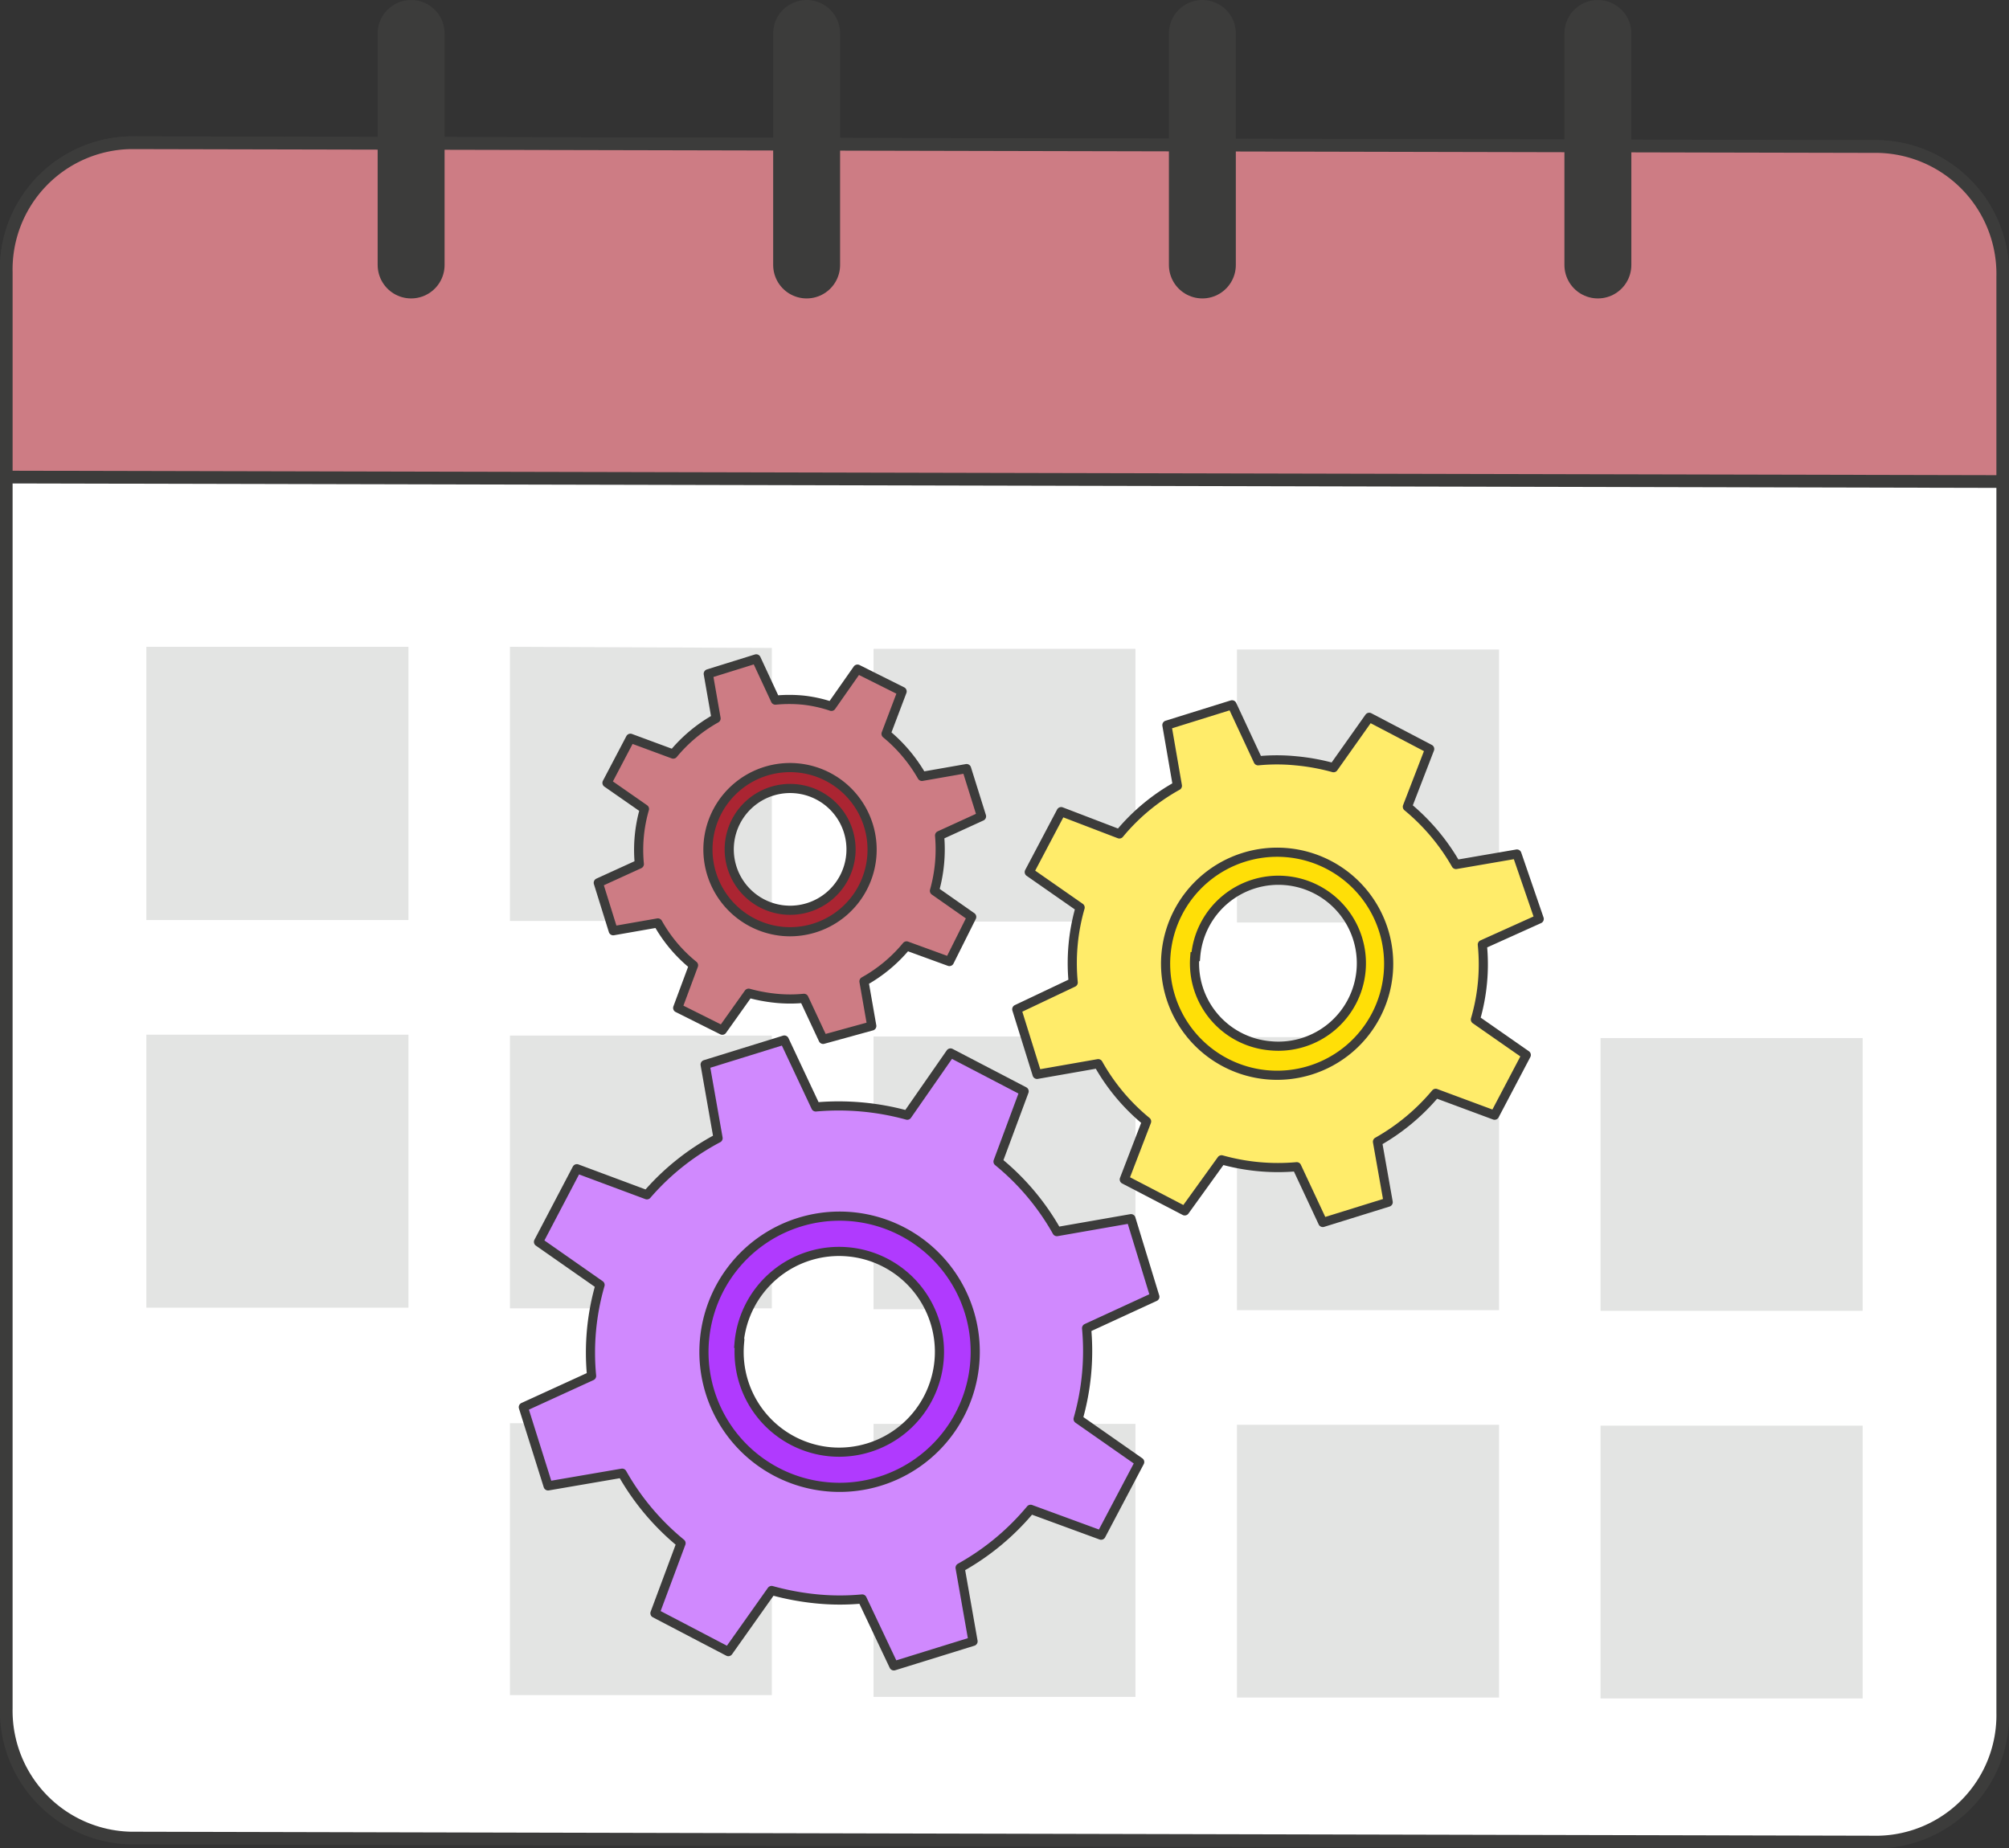
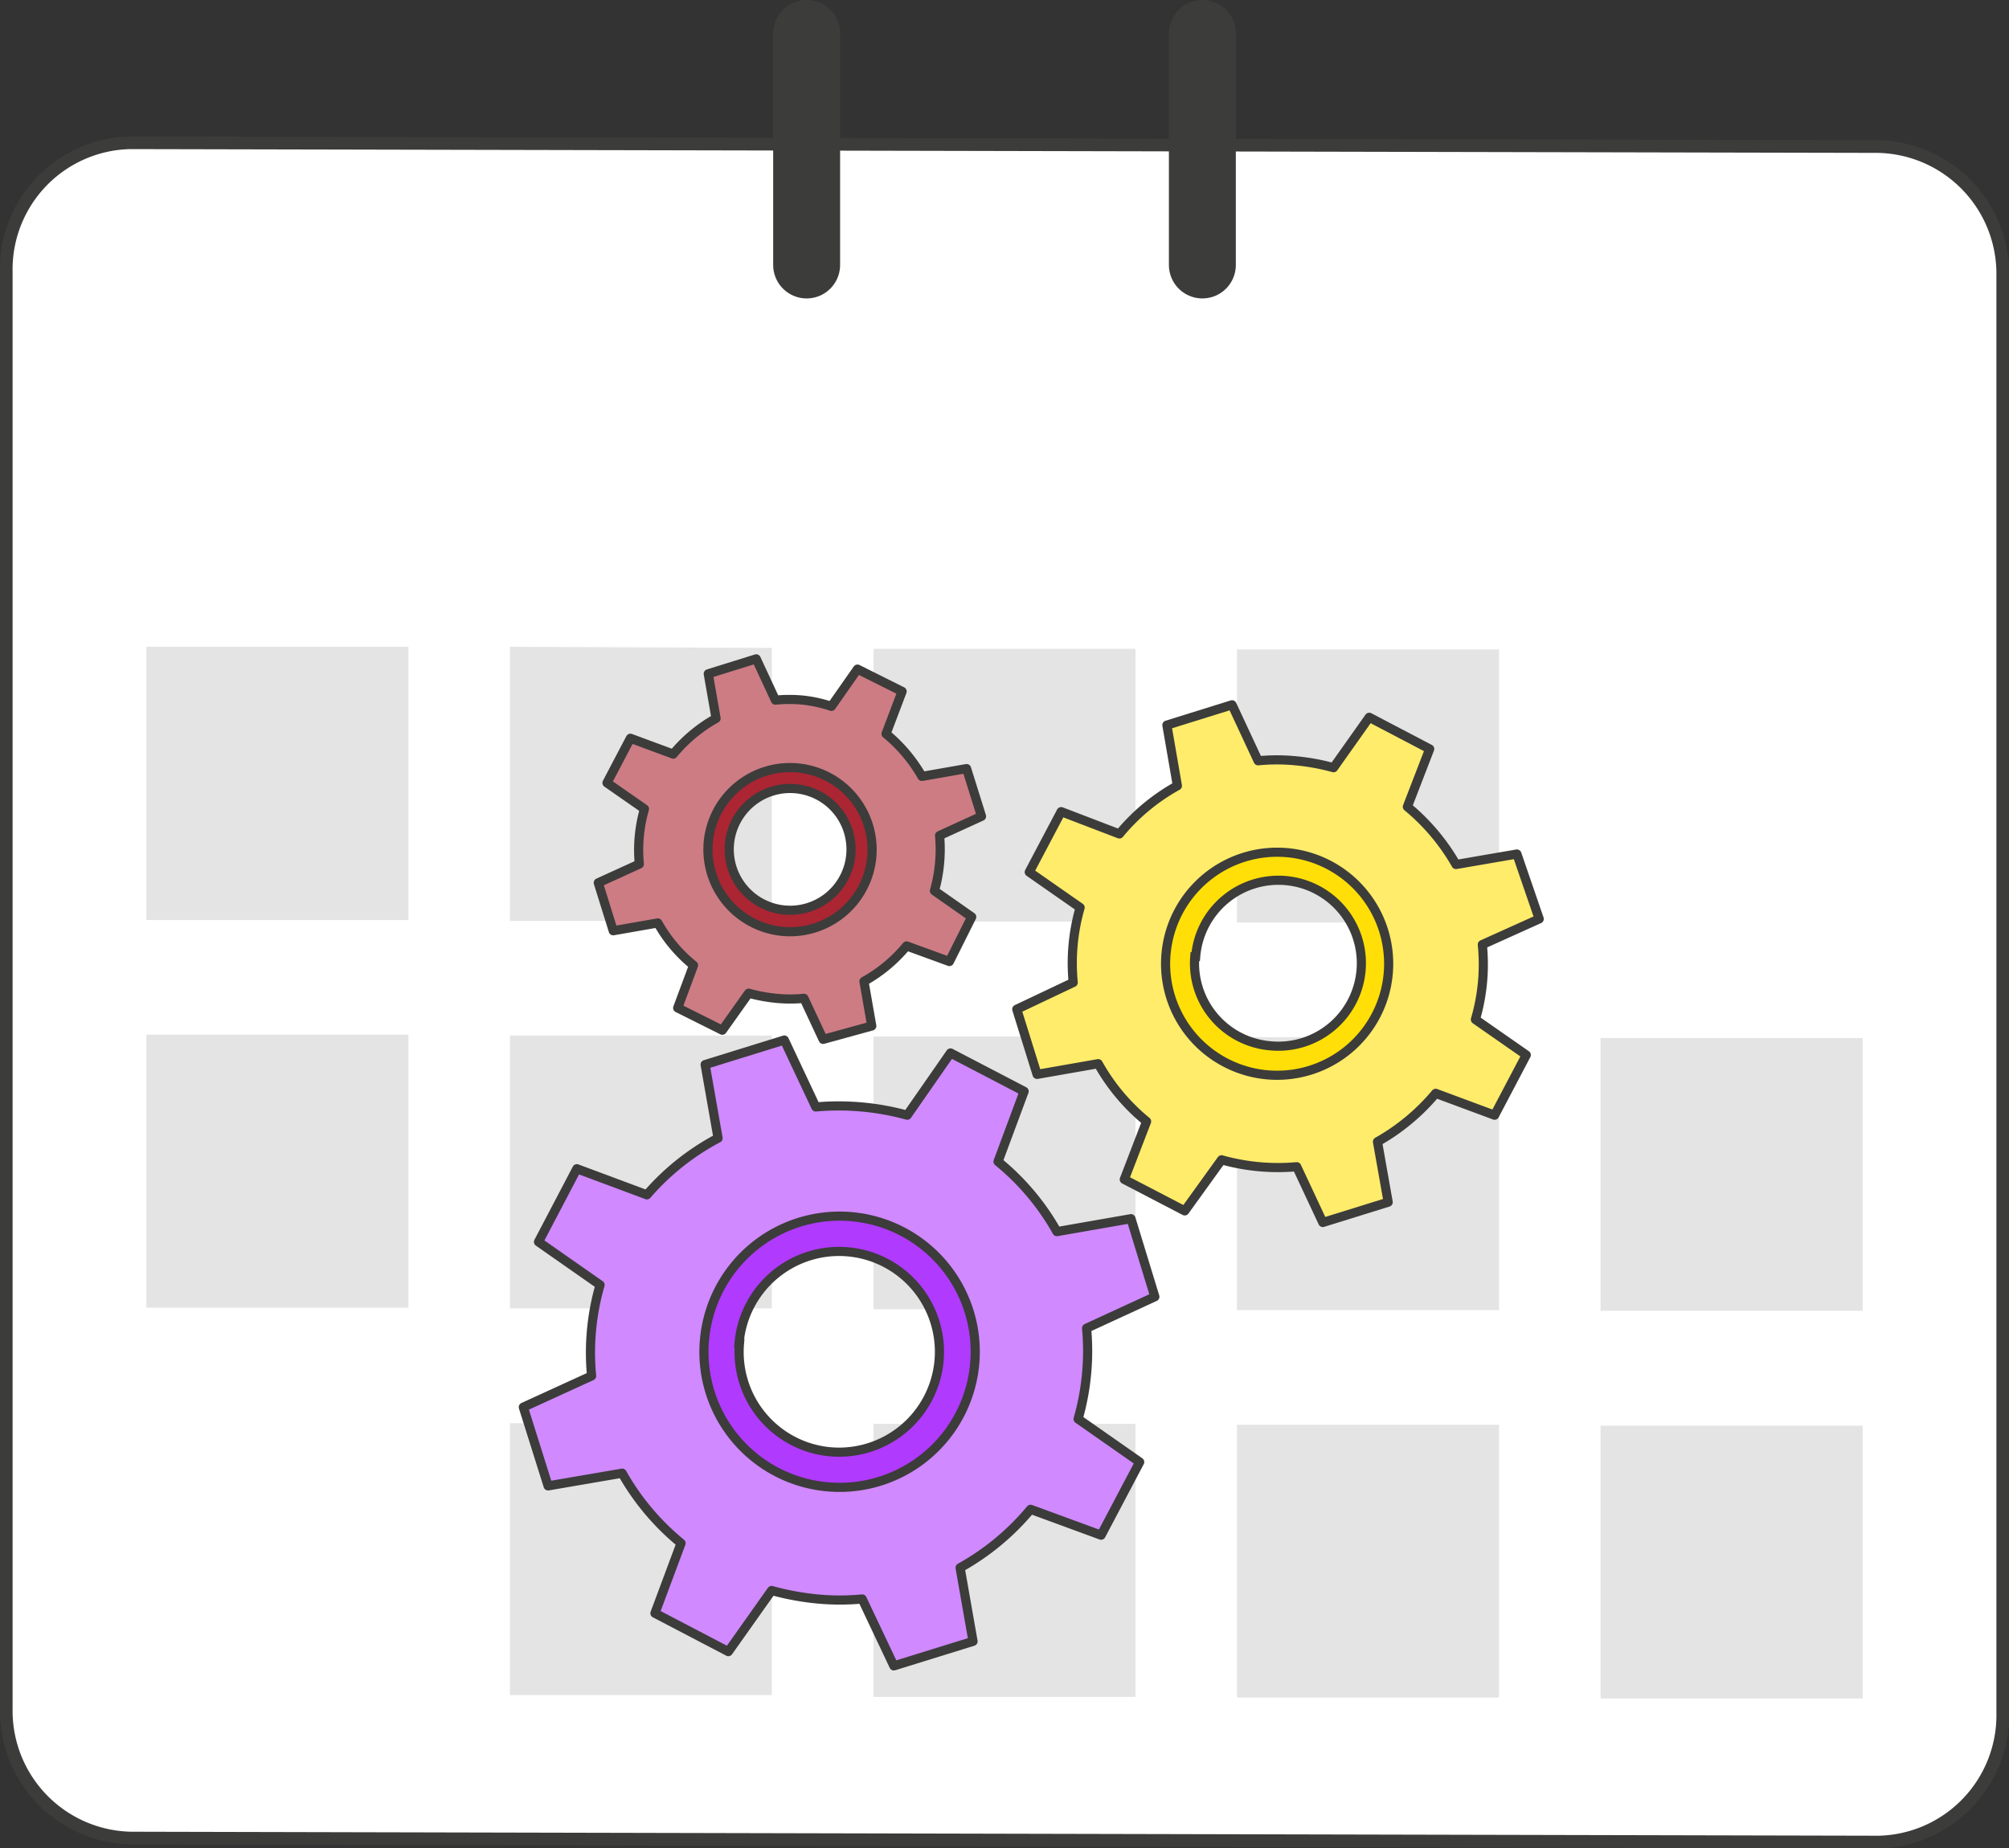
<svg xmlns="http://www.w3.org/2000/svg" viewBox="0 0 90.06 82.87">
  <rect x="0" y="0" width="90.06" height="82.87" fill="#333333" stroke="none" />
  <defs>
    <style>.cls-1{fill:#fff;}.cls-1,.cls-10,.cls-3,.cls-4,.cls-5,.cls-6,.cls-7,.cls-8,.cls-9{stroke:#3c3c3b;}.cls-1,.cls-3,.cls-4,.cls-5,.cls-7,.cls-9{stroke-miterlimit:10;}.cls-1,.cls-3{stroke-width:0.57px;}.cls-2{fill:#e3e4e3;}.cls-3,.cls-6{fill:#cd7c84;}.cls-4{fill:none;stroke-linecap:round;stroke-width:3px;}.cls-5{fill:#ab2532;}.cls-10,.cls-5,.cls-6,.cls-7,.cls-8,.cls-9{stroke-width:0.41px;}.cls-10,.cls-6,.cls-8{stroke-linejoin:round;}.cls-7{fill:#b03afe;}.cls-8{fill:#d089fe;}.cls-9{fill:#ffdf07;}.cls-10{fill:#ffec6a;}</style>
  </defs>
  <g id="Layer_2" data-name="Layer 2">
    <g id="Layer_1-2" data-name="Layer 1">
      <path class="cls-1" d="M.28,76.59V12.2A5.68,5.68,0,0,1,5.85,6.4l78.36.17a5.71,5.71,0,0,1,5.57,5.83V76.78a5.69,5.69,0,0,1-5.57,5.81L5.85,82.41A5.71,5.71,0,0,1,.28,76.59Z" />
      <path class="cls-2" d="M55.45,41.36l11.75,0V29.12l-11.75,0Z" />
      <path class="cls-2" d="M39.16,41.32l11.74,0V29.09l-11.74,0Z" />
      <path class="cls-2" d="M22.86,41.29l11.74,0V29.05L22.86,29Z" />
      <path class="cls-2" d="M6.56,41.25l11.75,0V29L6.56,29Z" />
      <path class="cls-2" d="M71.75,58.77l11.75,0V46.54l-11.75,0Z" />
      <path class="cls-2" d="M55.45,58.74l11.75,0V46.5l-11.75,0Z" />
      <path class="cls-2" d="M39.16,58.7l11.74,0V46.47l-11.74,0Z" />
      <path class="cls-2" d="M22.86,58.66l11.74,0V46.43l-11.74,0Z" />
      <path class="cls-2" d="M6.56,58.63l11.75,0V46.39l-11.75,0Z" />
      <path class="cls-2" d="M71.75,76.15l11.75,0V63.92l-11.75,0Z" />
      <path class="cls-2" d="M55.45,76.11l11.75,0V63.88l-11.75,0Z" />
      <path class="cls-2" d="M39.16,76.08l11.74,0V63.84l-11.74,0Z" />
      <path class="cls-2" d="M22.86,76l11.74,0V63.81l-11.74,0Z" />
-       <path class="cls-3" d="M.28,12.2v9.19l89.5.2V12.4a5.71,5.71,0,0,0-5.57-5.83L5.85,6.4A5.68,5.68,0,0,0,.28,12.2Z" />
-       <line class="cls-4" x1="18.43" y1="1.5" x2="18.43" y2="11.88" />
      <line class="cls-4" x1="36.16" y1="1.5" x2="36.16" y2="11.88" />
      <line class="cls-4" x1="53.9" y1="1.5" x2="53.9" y2="11.88" />
-       <line class="cls-4" x1="71.63" y1="1.5" x2="71.63" y2="11.88" />
      <path class="cls-5" d="M29.05,39.2l.5,1.59L31,40.53a4.91,4.91,0,0,0,1.19,1.41l-.53,1.41,1.48.78.88-1.24a4.14,4.14,0,0,0,.92.17,4.71,4.71,0,0,0,.92,0l.63,1.37,1.6-.5-.26-1.48a5.08,5.08,0,0,0,1.42-1.18l1.42.52.78-1.47-1.24-.87a4.86,4.86,0,0,0,.17-1.83L41.79,37l-.5-1.59-1.49.26a4.88,4.88,0,0,0-1.18-1.41l.52-1.42-1.48-.77-.87,1.23a4.87,4.87,0,0,0-1.85-.16l-.63-1.37-1.6.49L33,33.74a4.92,4.92,0,0,0-1.42,1.18l-1.42-.53-.78,1.48,1.24.86a4.93,4.93,0,0,0-.16,1.84Zm3.65-1.35a2.73,2.73,0,1,1,2.47,2.95A2.73,2.73,0,0,1,32.7,37.85Z" />
      <path class="cls-6" d="M26.82,39.58l.67,2.15,2-.35a6.53,6.53,0,0,0,1.6,1.9l-.71,1.91,2,1,1.18-1.66a7.33,7.33,0,0,0,1.24.23,6.42,6.42,0,0,0,1.24,0l.86,1.84L39.08,46l-.35-2a6.7,6.7,0,0,0,1.91-1.59l1.92.7,1-2-1.67-1.17a6.87,6.87,0,0,0,.23-2.48L44,36.6l-.67-2.14-2,.35a6.91,6.91,0,0,0-1.61-1.91L40.44,31l-2-1-1.17,1.67A6,6,0,0,0,36,31.39a6.42,6.42,0,0,0-1.24,0l-.86-1.85-2.15.67.35,2a6.78,6.78,0,0,0-1.92,1.6l-1.92-.71-1.05,2,1.68,1.17a6.61,6.61,0,0,0-.23,2.47Zm4.93-1.82a3.68,3.68,0,1,1,3.34,4A3.69,3.69,0,0,1,31.75,37.76Z" />
      <path class="cls-7" d="M27.13,62.45,28,65.07l2.46-.43a8.19,8.19,0,0,0,2,2.33L31.5,69.3l2.44,1.28,1.44-2a8,8,0,0,0,1.52.28,7.72,7.72,0,0,0,1.52,0l1,2.25,2.63-.81-.43-2.45A8.17,8.17,0,0,0,44,65.87l2.35.86,1.28-2.43-2-1.43a8.06,8.06,0,0,0,.28-3l2.27-1-.83-2.62-2.45.43a8.19,8.19,0,0,0-2-2.33L43.77,52l-2.45-1.27-1.43,2a8.77,8.77,0,0,0-1.53-.28,7.62,7.62,0,0,0-1.51,0L35.8,50.19,33.17,51l.43,2.45a8.2,8.2,0,0,0-2.34,1.95l-2.35-.87L27.63,57l2.05,1.43a8.06,8.06,0,0,0-.28,3Zm6-2.22a4.5,4.5,0,1,1,4.08,4.86A4.49,4.49,0,0,1,33.15,60.23Z" />
      <path class="cls-8" d="M23.46,63.09l1.11,3.53,3.32-.57a11.13,11.13,0,0,0,2.64,3.14l-1.17,3.14,3.29,1.72,1.94-2.74a11.87,11.87,0,0,0,2.06.38,10.7,10.7,0,0,0,2,0l1.42,3,3.55-1.1-.58-3.3a11.17,11.17,0,0,0,3.16-2.62l3.16,1.16,1.73-3.28-2.76-1.93a11.1,11.1,0,0,0,.38-4.07l3.06-1.41L50.7,54.64l-3.32.58a11,11,0,0,0-2.64-3.14l1.17-3.15-3.3-1.72L40.67,50a11.59,11.59,0,0,0-4.1-.37l-1.41-3-3.55,1.1.58,3.3A11,11,0,0,0,29,53.57L25.86,52.4l-1.72,3.28,2.76,1.93a10.92,10.92,0,0,0-.38,4.08Zm8.12-3a6.08,6.08,0,1,1,5.5,6.57A6.07,6.07,0,0,1,31.58,60.08Z" />
      <path class="cls-9" d="M48.6,44.73l.68,2.16,2-.35a6.77,6.77,0,0,0,1.61,1.91l-.72,1.93,2,1,1.18-1.68a7.56,7.56,0,0,0,1.26.23,6.53,6.53,0,0,0,1.25,0l.86,1.86,2.17-.68-.35-2a6.85,6.85,0,0,0,1.93-1.61l1.93.71,1.06-2-1.69-1.18a6.67,6.67,0,0,0,.23-2.49l1.87-.85-.68-2.16-2,.35A6.68,6.68,0,0,0,61.6,38l.72-1.92-2-1L59.12,36.7a7.56,7.56,0,0,0-1.26-.23,7.46,7.46,0,0,0-1.25,0l-.86-1.86-2.17.67.35,2A6.66,6.66,0,0,0,52,38.91l-1.93-.71-1,2,1.68,1.18a6.71,6.71,0,0,0-.23,2.49Zm5-1.84a3.72,3.72,0,1,1,3.36,4A3.71,3.71,0,0,1,53.56,42.89Z" />
      <path class="cls-10" d="M45.58,45.25l.91,2.92,2.74-.48a9.08,9.08,0,0,0,2.17,2.59l-1,2.6,2.71,1.41L54.76,52a9.38,9.38,0,0,0,3.37.31l1.17,2.5,2.93-.91-.48-2.71a9.48,9.48,0,0,0,2.61-2.17L67,50l1.42-2.7-2.28-1.59a8.81,8.81,0,0,0,.31-3.36L69,41.2,68,38.29l-2.73.47a9.4,9.4,0,0,0-2.18-2.59l1-2.59-2.71-1.42-1.6,2.26a9.61,9.61,0,0,0-1.7-.31,8.58,8.58,0,0,0-1.68,0l-1.17-2.51-2.92.91.47,2.72a9.09,9.09,0,0,0-2.6,2.16l-2.61-1-1.43,2.71,2.28,1.59a9,9,0,0,0-.31,3.36Zm6.69-2.47a5,5,0,1,1,4.54,5.41A5,5,0,0,1,52.27,42.78Z" />
    </g>
  </g>
</svg>